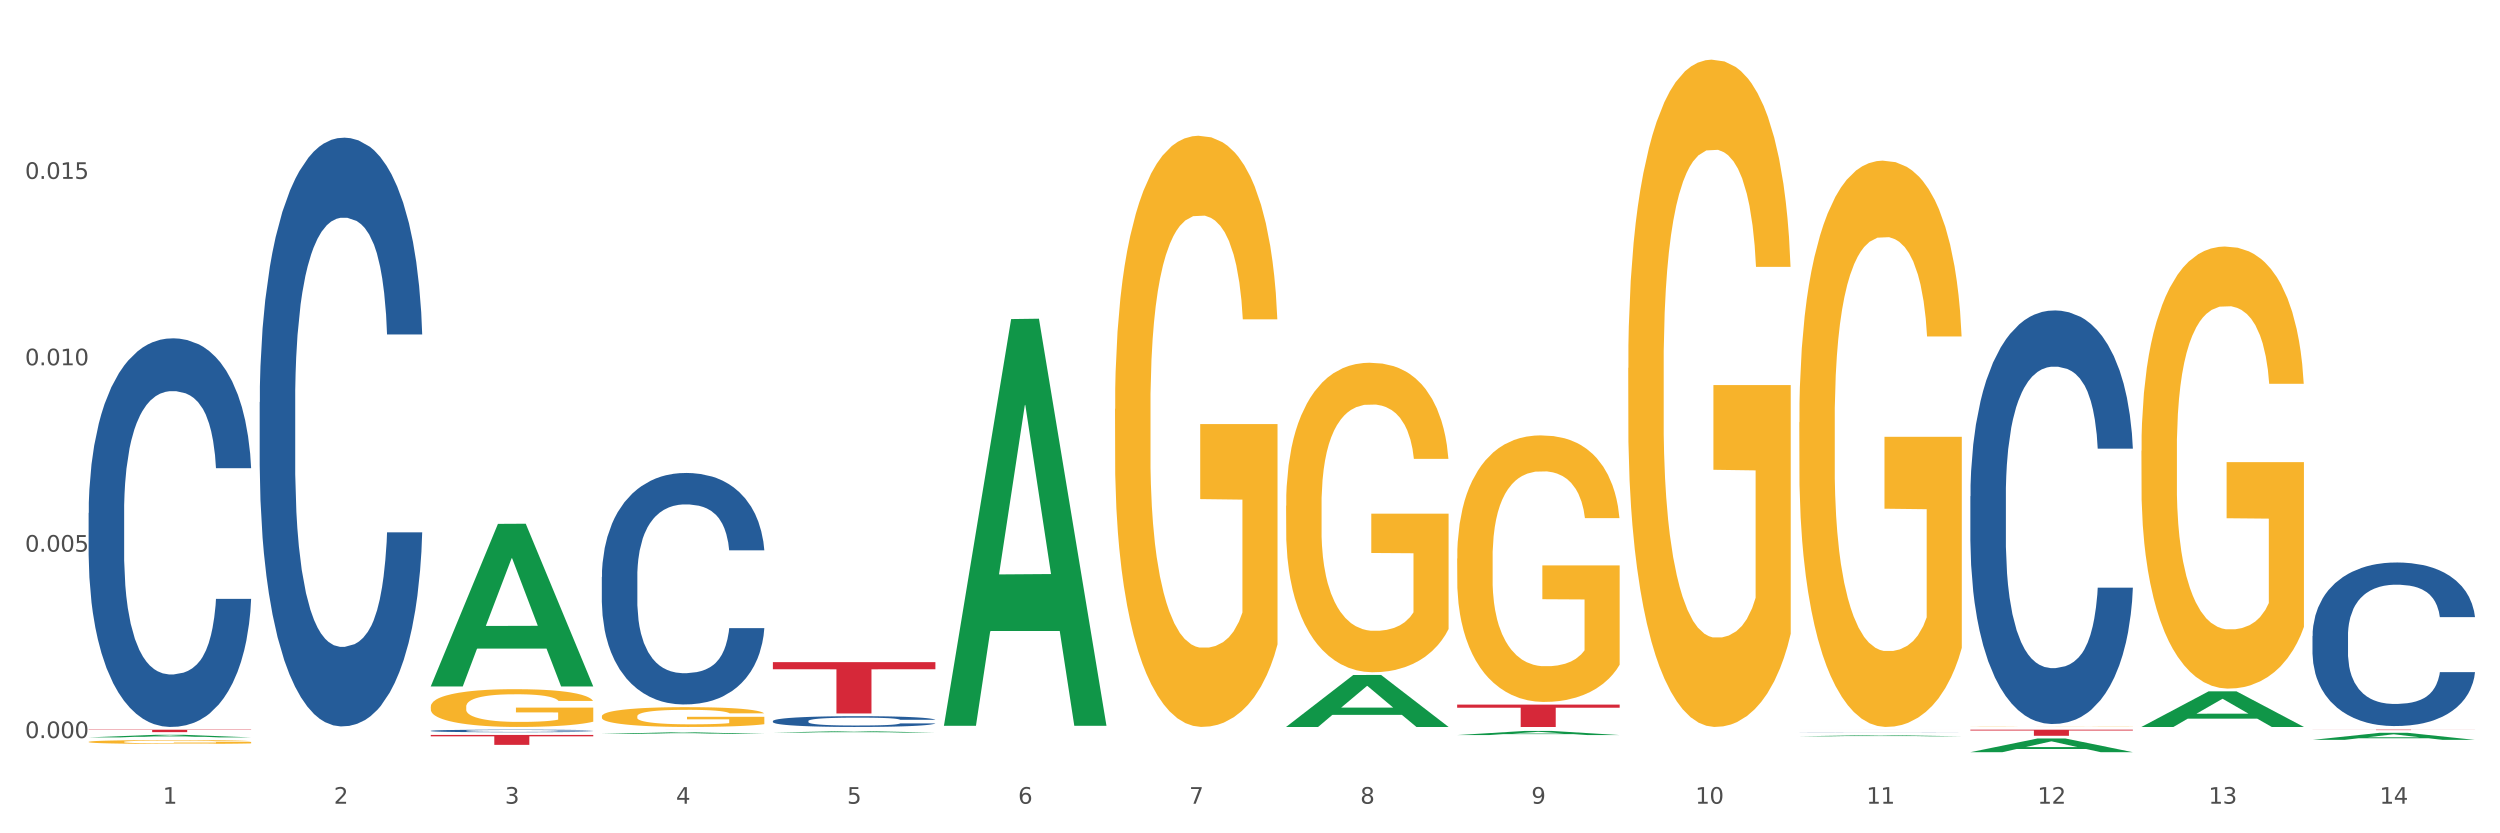
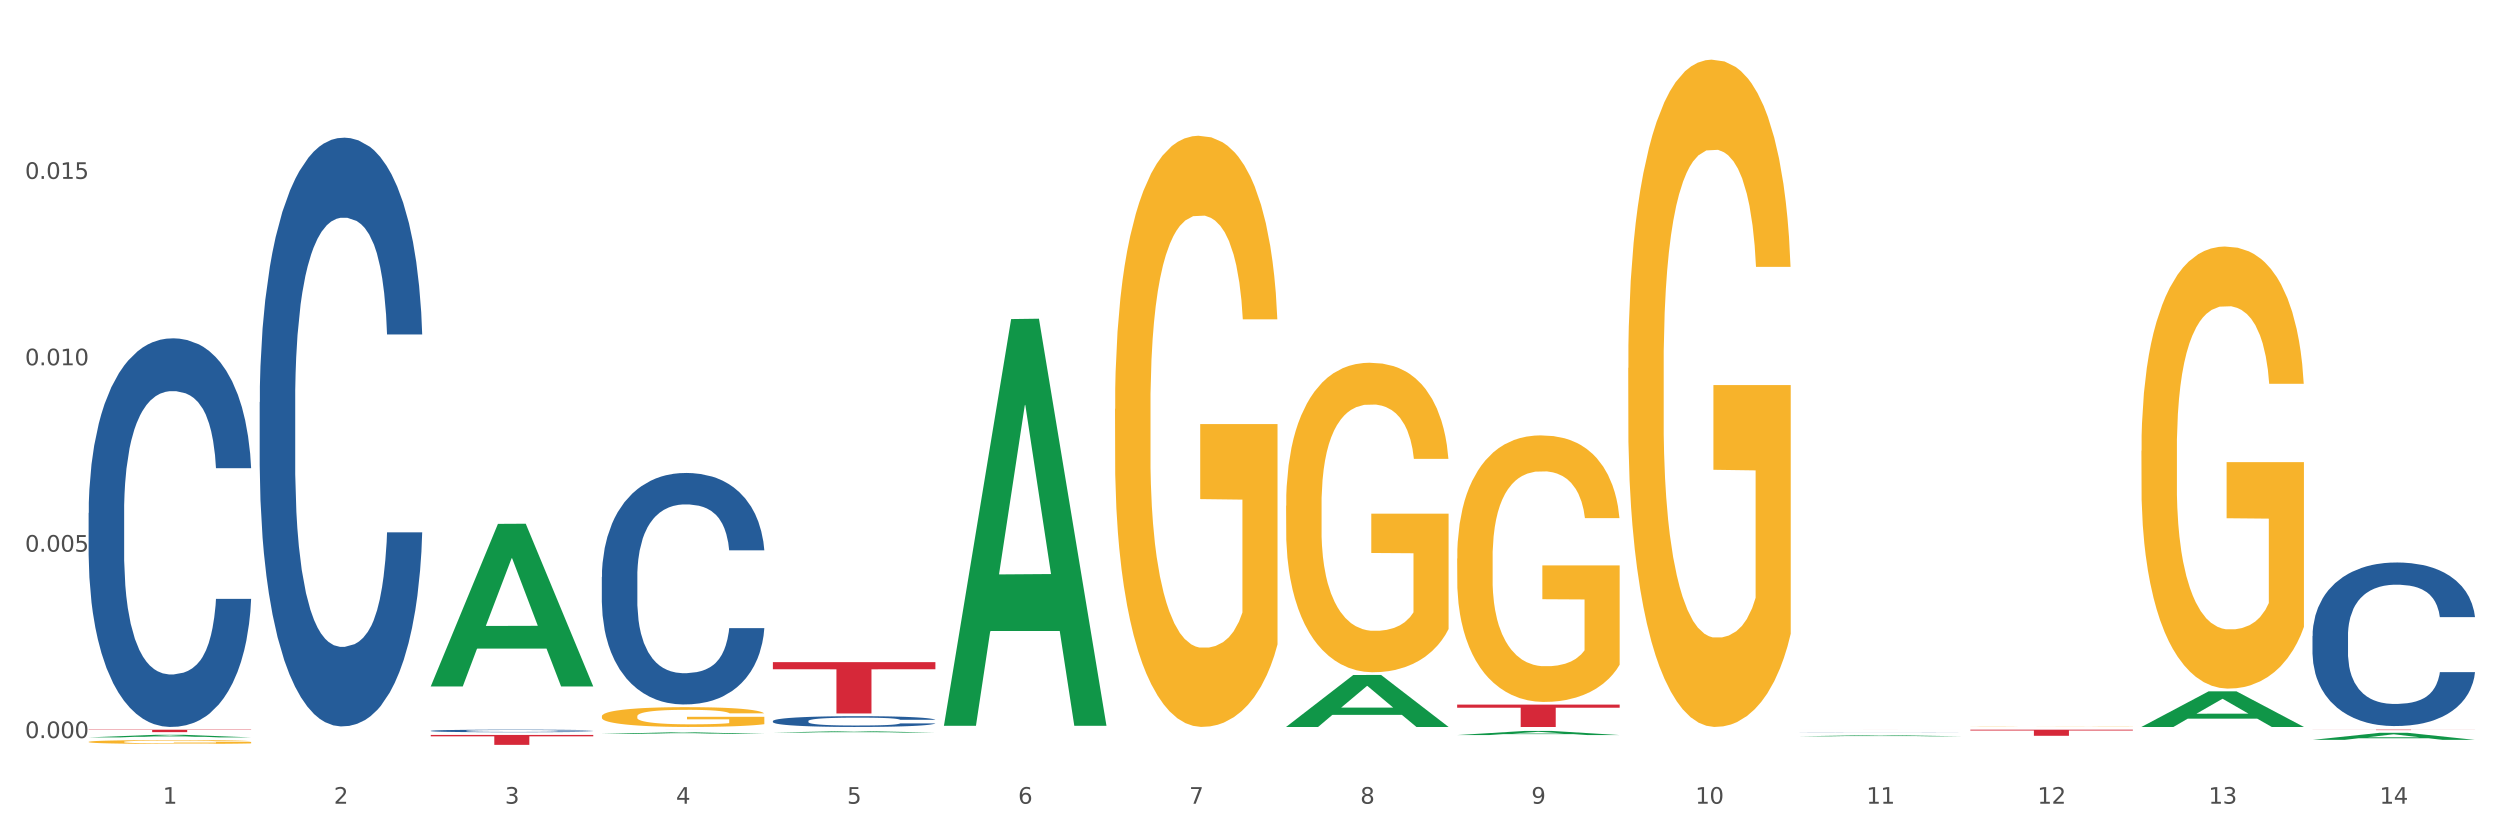
<svg xmlns="http://www.w3.org/2000/svg" xmlns:xlink="http://www.w3.org/1999/xlink" width="1080pt" height="360pt" viewBox="0 0 1080 360" version="1.1">
  <rect x="0" y="0" width="1080" height="360" fill="#333333" stroke="none" />
  <defs>
    <style type="text/css">*{stroke-linejoin: round; stroke-linecap: butt}</style>
  </defs>
  <g id="figure_1">
    <g id="patch_1">
      <path d="M 0 360  L 1080 360  L 1080 0  L 0 0  z " style="fill: #ffffff; stroke: #ffffff; stroke-linejoin: miter" />
    </g>
    <g id="axes_1">
      <g id="matplotlib.axis_1">
        <g id="xtick_1">
          <g id="text_1">
            <g style="fill: #4d4d4d" transform="translate(70.332 347.204) scale(0.096 -0.096)">
              <defs>
                <path id="DejaVuSans-31" d="M 794 531  L 1825 531  L 1825 4091  L 703 3866  L 703 4441  L 1819 4666  L 2450 4666  L 2450 531  L 3481 531  L 3481 0  L 794 0  L 794 531  z " transform="scale(0.016)" />
              </defs>
              <use xlink:href="#DejaVuSans-31" />
            </g>
          </g>
        </g>
        <g id="xtick_2">
          <g id="text_2">
            <g style="fill: #4d4d4d" transform="translate(144.233 347.204) scale(0.096 -0.096)">
              <defs>
                <path id="DejaVuSans-32" d="M 1228 531  L 3431 531  L 3431 0  L 469 0  L 469 531  Q 828 903 1448 1529  Q 2069 2156 2228 2338  Q 2531 2678 2651 2914  Q 2772 3150 2772 3378  Q 2772 3750 2511 3984  Q 2250 4219 1831 4219  Q 1534 4219 1204 4116  Q 875 4013 500 3803  L 500 4441  Q 881 4594 1212 4672  Q 1544 4750 1819 4750  Q 2544 4750 2975 4387  Q 3406 4025 3406 3419  Q 3406 3131 3298 2873  Q 3191 2616 2906 2266  Q 2828 2175 2409 1742  Q 1991 1309 1228 531  z " transform="scale(0.016)" />
              </defs>
              <use xlink:href="#DejaVuSans-32" />
            </g>
          </g>
        </g>
        <g id="xtick_3">
          <g id="text_3">
            <g style="fill: #4d4d4d" transform="translate(218.134 347.204) scale(0.096 -0.096)">
              <defs>
                <path id="DejaVuSans-33" d="M 2597 2516  Q 3050 2419 3304 2112  Q 3559 1806 3559 1356  Q 3559 666 3084 287  Q 2609 -91 1734 -91  Q 1441 -91 1130 -33  Q 819 25 488 141  L 488 750  Q 750 597 1062 519  Q 1375 441 1716 441  Q 2309 441 2620 675  Q 2931 909 2931 1356  Q 2931 1769 2642 2001  Q 2353 2234 1838 2234  L 1294 2234  L 1294 2753  L 1863 2753  Q 2328 2753 2575 2939  Q 2822 3125 2822 3475  Q 2822 3834 2567 4026  Q 2313 4219 1838 4219  Q 1578 4219 1281 4162  Q 984 4106 628 3988  L 628 4550  Q 988 4650 1302 4700  Q 1616 4750 1894 4750  Q 2613 4750 3031 4423  Q 3450 4097 3450 3541  Q 3450 3153 3228 2886  Q 3006 2619 2597 2516  z " transform="scale(0.016)" />
              </defs>
              <use xlink:href="#DejaVuSans-33" />
            </g>
          </g>
        </g>
        <g id="xtick_4">
          <g id="text_4">
            <g style="fill: #4d4d4d" transform="translate(292.034 347.204) scale(0.096 -0.096)">
              <defs>
                <path id="DejaVuSans-34" d="M 2419 4116  L 825 1625  L 2419 1625  L 2419 4116  z M 2253 4666  L 3047 4666  L 3047 1625  L 3713 1625  L 3713 1100  L 3047 1100  L 3047 0  L 2419 0  L 2419 1100  L 313 1100  L 313 1709  L 2253 4666  z " transform="scale(0.016)" />
              </defs>
              <use xlink:href="#DejaVuSans-34" />
            </g>
          </g>
        </g>
        <g id="xtick_5">
          <g id="text_5">
            <g style="fill: #4d4d4d" transform="translate(365.935 347.204) scale(0.096 -0.096)">
              <defs>
                <path id="DejaVuSans-35" d="M 691 4666  L 3169 4666  L 3169 4134  L 1269 4134  L 1269 2991  Q 1406 3038 1543 3061  Q 1681 3084 1819 3084  Q 2600 3084 3056 2656  Q 3513 2228 3513 1497  Q 3513 744 3044 326  Q 2575 -91 1722 -91  Q 1428 -91 1123 -41  Q 819 9 494 109  L 494 744  Q 775 591 1075 516  Q 1375 441 1709 441  Q 2250 441 2565 725  Q 2881 1009 2881 1497  Q 2881 1984 2565 2268  Q 2250 2553 1709 2553  Q 1456 2553 1204 2497  Q 953 2441 691 2322  L 691 4666  z " transform="scale(0.016)" />
              </defs>
              <use xlink:href="#DejaVuSans-35" />
            </g>
          </g>
        </g>
        <g id="xtick_6">
          <g id="text_6">
            <g style="fill: #4d4d4d" transform="translate(439.836 347.204) scale(0.096 -0.096)">
              <defs>
                <path id="DejaVuSans-36" d="M 2113 2584  Q 1688 2584 1439 2293  Q 1191 2003 1191 1497  Q 1191 994 1439 701  Q 1688 409 2113 409  Q 2538 409 2786 701  Q 3034 994 3034 1497  Q 3034 2003 2786 2293  Q 2538 2584 2113 2584  z M 3366 4563  L 3366 3988  Q 3128 4100 2886 4159  Q 2644 4219 2406 4219  Q 1781 4219 1451 3797  Q 1122 3375 1075 2522  Q 1259 2794 1537 2939  Q 1816 3084 2150 3084  Q 2853 3084 3261 2657  Q 3669 2231 3669 1497  Q 3669 778 3244 343  Q 2819 -91 2113 -91  Q 1303 -91 875 529  Q 447 1150 447 2328  Q 447 3434 972 4092  Q 1497 4750 2381 4750  Q 2619 4750 2861 4703  Q 3103 4656 3366 4563  z " transform="scale(0.016)" />
              </defs>
              <use xlink:href="#DejaVuSans-36" />
            </g>
          </g>
        </g>
        <g id="xtick_7">
          <g id="text_7">
            <g style="fill: #4d4d4d" transform="translate(513.737 347.204) scale(0.096 -0.096)">
              <defs>
                <path id="DejaVuSans-37" d="M 525 4666  L 3525 4666  L 3525 4397  L 1831 0  L 1172 0  L 2766 4134  L 525 4134  L 525 4666  z " transform="scale(0.016)" />
              </defs>
              <use xlink:href="#DejaVuSans-37" />
            </g>
          </g>
        </g>
        <g id="xtick_8">
          <g id="text_8">
            <g style="fill: #4d4d4d" transform="translate(587.638 347.204) scale(0.096 -0.096)">
              <defs>
                <path id="DejaVuSans-38" d="M 2034 2216  Q 1584 2216 1326 1975  Q 1069 1734 1069 1313  Q 1069 891 1326 650  Q 1584 409 2034 409  Q 2484 409 2743 651  Q 3003 894 3003 1313  Q 3003 1734 2745 1975  Q 2488 2216 2034 2216  z M 1403 2484  Q 997 2584 770 2862  Q 544 3141 544 3541  Q 544 4100 942 4425  Q 1341 4750 2034 4750  Q 2731 4750 3128 4425  Q 3525 4100 3525 3541  Q 3525 3141 3298 2862  Q 3072 2584 2669 2484  Q 3125 2378 3379 2068  Q 3634 1759 3634 1313  Q 3634 634 3220 271  Q 2806 -91 2034 -91  Q 1263 -91 848 271  Q 434 634 434 1313  Q 434 1759 690 2068  Q 947 2378 1403 2484  z M 1172 3481  Q 1172 3119 1398 2916  Q 1625 2713 2034 2713  Q 2441 2713 2670 2916  Q 2900 3119 2900 3481  Q 2900 3844 2670 4047  Q 2441 4250 2034 4250  Q 1625 4250 1398 4047  Q 1172 3844 1172 3481  z " transform="scale(0.016)" />
              </defs>
              <use xlink:href="#DejaVuSans-38" />
            </g>
          </g>
        </g>
        <g id="xtick_9">
          <g id="text_9">
            <g style="fill: #4d4d4d" transform="translate(661.539 347.204) scale(0.096 -0.096)">
              <defs>
                <path id="DejaVuSans-39" d="M 703 97  L 703 672  Q 941 559 1184 500  Q 1428 441 1663 441  Q 2288 441 2617 861  Q 2947 1281 2994 2138  Q 2813 1869 2534 1725  Q 2256 1581 1919 1581  Q 1219 1581 811 2004  Q 403 2428 403 3163  Q 403 3881 828 4315  Q 1253 4750 1959 4750  Q 2769 4750 3195 4129  Q 3622 3509 3622 2328  Q 3622 1225 3098 567  Q 2575 -91 1691 -91  Q 1453 -91 1209 -44  Q 966 3 703 97  z M 1959 2075  Q 2384 2075 2632 2365  Q 2881 2656 2881 3163  Q 2881 3666 2632 3958  Q 2384 4250 1959 4250  Q 1534 4250 1286 3958  Q 1038 3666 1038 3163  Q 1038 2656 1286 2365  Q 1534 2075 1959 2075  z " transform="scale(0.016)" />
              </defs>
              <use xlink:href="#DejaVuSans-39" />
            </g>
          </g>
        </g>
        <g id="xtick_10">
          <g id="text_10">
            <g style="fill: #4d4d4d" transform="translate(732.386 347.204) scale(0.096 -0.096)">
              <defs>
                <path id="DejaVuSans-30" d="M 2034 4250  Q 1547 4250 1301 3770  Q 1056 3291 1056 2328  Q 1056 1369 1301 889  Q 1547 409 2034 409  Q 2525 409 2770 889  Q 3016 1369 3016 2328  Q 3016 3291 2770 3770  Q 2525 4250 2034 4250  z M 2034 4750  Q 2819 4750 3233 4129  Q 3647 3509 3647 2328  Q 3647 1150 3233 529  Q 2819 -91 2034 -91  Q 1250 -91 836 529  Q 422 1150 422 2328  Q 422 3509 836 4129  Q 1250 4750 2034 4750  z " transform="scale(0.016)" />
              </defs>
              <use xlink:href="#DejaVuSans-31" />
              <use xlink:href="#DejaVuSans-30" transform="translate(63.623 0)" />
            </g>
          </g>
        </g>
        <g id="xtick_11">
          <g id="text_11">
            <g style="fill: #4d4d4d" transform="translate(806.287 347.204) scale(0.096 -0.096)">
              <use xlink:href="#DejaVuSans-31" />
              <use xlink:href="#DejaVuSans-31" transform="translate(63.623 0)" />
            </g>
          </g>
        </g>
        <g id="xtick_12">
          <g id="text_12">
            <g style="fill: #4d4d4d" transform="translate(880.187 347.204) scale(0.096 -0.096)">
              <use xlink:href="#DejaVuSans-31" />
              <use xlink:href="#DejaVuSans-32" transform="translate(63.623 0)" />
            </g>
          </g>
        </g>
        <g id="xtick_13">
          <g id="text_13">
            <g style="fill: #4d4d4d" transform="translate(954.088 347.204) scale(0.096 -0.096)">
              <use xlink:href="#DejaVuSans-31" />
              <use xlink:href="#DejaVuSans-33" transform="translate(63.623 0)" />
            </g>
          </g>
        </g>
        <g id="xtick_14">
          <g id="text_14">
            <g style="fill: #4d4d4d" transform="translate(1027.989 347.204) scale(0.096 -0.096)">
              <use xlink:href="#DejaVuSans-31" />
              <use xlink:href="#DejaVuSans-34" transform="translate(63.623 0)" />
            </g>
          </g>
        </g>
        <g id="xtick_15" />
        <g id="xtick_16" />
        <g id="xtick_17" />
        <g id="xtick_18" />
        <g id="xtick_19" />
        <g id="xtick_20" />
        <g id="xtick_21" />
        <g id="xtick_22" />
        <g id="xtick_23" />
        <g id="xtick_24" />
        <g id="xtick_25" />
        <g id="xtick_26" />
        <g id="xtick_27" />
      </g>
      <g id="matplotlib.axis_2">
        <g id="ytick_1">
          <g id="text_15">
            <g style="fill: #4d4d4d" transform="translate(10.8 318.856) scale(0.096 -0.096)">
              <defs>
                <path id="DejaVuSans-2e" d="M 684 794  L 1344 794  L 1344 0  L 684 0  L 684 794  z " transform="scale(0.016)" />
              </defs>
              <use xlink:href="#DejaVuSans-30" />
              <use xlink:href="#DejaVuSans-2e" transform="translate(63.623 0)" />
              <use xlink:href="#DejaVuSans-30" transform="translate(95.41 0)" />
              <use xlink:href="#DejaVuSans-30" transform="translate(159.033 0)" />
              <use xlink:href="#DejaVuSans-30" transform="translate(222.656 0)" />
            </g>
          </g>
        </g>
        <g id="ytick_2">
          <g id="text_16">
            <g style="fill: #4d4d4d" transform="translate(10.8 238.33) scale(0.096 -0.096)">
              <use xlink:href="#DejaVuSans-30" />
              <use xlink:href="#DejaVuSans-2e" transform="translate(63.623 0)" />
              <use xlink:href="#DejaVuSans-30" transform="translate(95.41 0)" />
              <use xlink:href="#DejaVuSans-30" transform="translate(159.033 0)" />
              <use xlink:href="#DejaVuSans-35" transform="translate(222.656 0)" />
            </g>
          </g>
        </g>
        <g id="ytick_3">
          <g id="text_17">
            <g style="fill: #4d4d4d" transform="translate(10.8 157.805) scale(0.096 -0.096)">
              <use xlink:href="#DejaVuSans-30" />
              <use xlink:href="#DejaVuSans-2e" transform="translate(63.623 0)" />
              <use xlink:href="#DejaVuSans-30" transform="translate(95.41 0)" />
              <use xlink:href="#DejaVuSans-31" transform="translate(159.033 0)" />
              <use xlink:href="#DejaVuSans-30" transform="translate(222.656 0)" />
            </g>
          </g>
        </g>
        <g id="ytick_4">
          <g id="text_18">
            <g style="fill: #4d4d4d" transform="translate(10.8 77.28) scale(0.096 -0.096)">
              <use xlink:href="#DejaVuSans-30" />
              <use xlink:href="#DejaVuSans-2e" transform="translate(63.623 0)" />
              <use xlink:href="#DejaVuSans-30" transform="translate(95.41 0)" />
              <use xlink:href="#DejaVuSans-31" transform="translate(159.033 0)" />
              <use xlink:href="#DejaVuSans-35" transform="translate(222.656 0)" />
            </g>
          </g>
        </g>
        <g id="ytick_5" />
        <g id="ytick_6" />
        <g id="ytick_7" />
        <g id="ytick_8" />
      </g>
      <g id="PolyCollection_1">
        <path d="M 38.283 318.552  L 38.355 318.551  L 67.306 317.434  L 79.321 317.433  L 108.489 318.554  L 94.592 318.554  L 88.296 318.293  L 58.404 318.293  L 58.187 318.297  L 52.107 318.554  L 38.283 318.554  L 38.283 318.552  L 62.167 318.137  L 84.532 318.136  L 73.458 317.672  L 73.314 317.67  L 73.169 317.673  L 62.095 318.136  L 62.167 318.137  L 38.283 318.552  z " clip-path="url(#p92953ceb5d)" style="fill: #109648" />
        <path d="M 777.292 315.208  L 847.497 315.208  L 847.497 315.21  L 819.881 315.21  L 819.881 315.218  L 804.742 315.218  L 804.742 315.21  L 777.292 315.21  L 777.292 315.208  L 777.292 315.208  z " clip-path="url(#p92953ceb5d)" style="fill: #d62839" />
        <path d="M 629.49 304.4  L 699.696 304.4  L 699.696 305.741  L 672.079 305.75  L 672.079 314.051  L 656.94 314.051  L 656.94 305.75  L 629.49 305.741  L 629.49 304.409  L 629.49 304.4  z " clip-path="url(#p92953ceb5d)" style="fill: #d62839" />
        <path d="M 333.886 286.035  L 404.092 286.035  L 404.092 289.119  L 376.476 289.14  L 376.476 308.23  L 361.337 308.23  L 361.337 289.14  L 333.886 289.119  L 333.886 286.056  L 333.886 286.035  z " clip-path="url(#p92953ceb5d)" style="fill: #d62839" />
        <path d="M 259.986 315.208  L 330.191 315.208  L 330.191 315.21  L 302.575 315.21  L 302.575 315.221  L 287.436 315.221  L 287.436 315.21  L 259.986 315.21  L 259.986 315.208  L 259.986 315.208  z " clip-path="url(#p92953ceb5d)" style="fill: #d62839" />
        <path d="M 186.085 317.497  L 256.291 317.497  L 256.291 318.093  L 228.674 318.097  L 228.674 321.785  L 213.535 321.785  L 213.535 318.097  L 186.085 318.093  L 186.085 317.501  L 186.085 317.497  z " clip-path="url(#p92953ceb5d)" style="fill: #d62839" />
        <path d="M 38.283 315.208  L 108.489 315.208  L 108.489 315.357  L 80.872 315.358  L 80.872 316.275  L 65.733 316.275  L 65.733 315.358  L 38.283 315.357  L 38.283 315.209  L 38.283 315.208  z " clip-path="url(#p92953ceb5d)" style="fill: #d62839" />
        <path d="M 112.184 173.752  L 112.267 173.52  L 112.267 167.016  L 112.516 158.189  L 113.429 141.929  L 114.59 129.618  L 116.582 115.217  L 117.661 109.177  L 119.072 102.441  L 121.976 91.523  L 125.296 82.232  L 127.619 77.122  L 129.362 73.87  L 133.262 68.063  L 135.503 65.508  L 137.826 63.417  L 139.818 62.023  L 143.137 60.397  L 145.793 59.7  L 148.863 59.468  L 151.436 59.7  L 154.838 60.63  L 159.818 63.417  L 161.726 65.043  L 164.299 67.83  L 166.954 71.547  L 169.112 75.264  L 171.602 80.606  L 174.174 87.575  L 176.664 96.401  L 178.406 104.531  L 179.817 113.126  L 181.062 123.579  L 181.975 134.961  L 182.39 144.484  L 167.203 144.484  L 166.788 135.89  L 165.959 126.599  L 165.129 120.327  L 164.216 115.217  L 162.805 109.409  L 161.56 105.693  L 159.486 101.279  L 157.577 98.492  L 156 96.866  L 154.092 95.472  L 150.025 94.079  L 147.121 94.079  L 145.295 94.543  L 143.055 95.705  L 141.146 97.331  L 138.905 100.118  L 137.163 103.138  L 135.42 107.087  L 134.424 109.874  L 132.93 114.984  L 131.934 119.165  L 130.607 126.366  L 129.86 131.476  L 128.532 144.717  L 127.951 154.473  L 127.702 161.209  L 127.536 168.642  L 127.536 204.879  L 128.034 221.138  L 128.449 228.107  L 129.113 236.005  L 130.358 246.225  L 132.183 256.213  L 134.092 263.414  L 135.669 267.828  L 137.163 271.08  L 138.656 273.635  L 140.482 275.958  L 141.976 277.351  L 144.216 278.745  L 146.872 279.442  L 148.946 279.442  L 153.179 278.281  L 155.087 277.119  L 156.913 275.493  L 158.905 272.938  L 160.481 270.151  L 161.394 268.06  L 162.888 263.647  L 164.05 259.001  L 165.046 253.658  L 165.71 249.013  L 166.456 242.044  L 167.037 234.146  L 167.203 229.965  L 182.39 229.965  L 182.058 238.328  L 181.477 246.458  L 180.315 257.375  L 179.402 263.647  L 177.991 271.312  L 176.498 277.816  L 174.423 285.017  L 172.514 290.359  L 170.523 295.005  L 168.365 299.186  L 164.465 304.993  L 163.054 306.619  L 160.067 309.407  L 157.743 311.033  L 154.341 312.659  L 150.855 313.588  L 147.204 313.82  L 143.967 313.356  L 140.399 311.962  L 138.158 310.568  L 135.669 308.478  L 132.764 305.226  L 130.026 301.277  L 127.453 296.631  L 125.047 291.289  L 122.806 285.249  L 119.902 275.261  L 117.744 265.505  L 116.167 256.446  L 115.088 248.78  L 114.01 239.024  L 113.429 232.288  L 112.516 216.028  L 112.184 200.93  L 112.184 173.752  z " clip-path="url(#p92953ceb5d)" style="fill: #255c99" />
        <path d="M 925.093 194.748  L 925.176 194.574  L 925.176 188.294  L 925.342 182.887  L 926.171 169.805  L 927.414 158.991  L 928.326 153.235  L 929.238 148.525  L 930.315 143.816  L 931.641 138.932  L 934.045 131.78  L 935.537 128.117  L 937.361 124.28  L 940.676 118.698  L 943.08 115.559  L 945.567 112.942  L 949.628 109.803  L 952.28 108.407  L 955.099 107.361  L 958.497 106.663  L 961.067 106.489  L 966.703 107.012  L 971.51 108.582  L 973.831 109.803  L 976.815 111.896  L 978.39 113.291  L 980.96 116.082  L 983.612 119.745  L 985.436 122.885  L 988.171 128.815  L 990.243 134.746  L 992.149 142.072  L 993.144 147.13  L 993.89 151.839  L 994.553 157.247  L 995.216 165.793  L 980.296 165.793  L 979.716 159.689  L 978.805 153.932  L 977.478 148.351  L 976.318 144.862  L 974.329 140.502  L 972.505 137.711  L 970.599 135.618  L 968.278 133.873  L 966.454 133.001  L 963.885 132.304  L 958.829 132.478  L 955.43 133.873  L 953.109 135.618  L 951.617 137.188  L 950.291 138.932  L 948.799 141.374  L 947.059 145.037  L 945.815 148.351  L 944.572 152.537  L 943.577 156.723  L 942.665 161.607  L 941.92 166.84  L 941.339 172.247  L 940.842 178.875  L 940.428 189.864  L 940.428 213.761  L 940.593 219.168  L 941.008 226.319  L 941.505 231.727  L 942.334 238.18  L 943.08 242.541  L 944.489 248.82  L 946.064 254.053  L 947.307 257.367  L 948.551 260.158  L 950.706 263.995  L 953.109 267.135  L 955.182 269.054  L 958 270.798  L 959.906 271.496  L 961.564 271.845  L 965.625 271.845  L 968.526 271.321  L 971.759 270.1  L 974.246 268.53  L 976.318 266.612  L 978.639 263.472  L 980.131 260.507  L 980.131 224.052  L 961.895 223.877  L 961.895 199.632  L 995.299 199.632  L 995.299 270.798  L 993.89 274.461  L 992.315 277.775  L 990.657 280.74  L 988.171 284.403  L 985.187 287.892  L 982.534 290.334  L 979.716 292.427  L 976.401 294.346  L 972.091 296.09  L 969.438 296.787  L 966.123 297.311  L 962.227 297.485  L 958.829 297.136  L 955.513 296.264  L 952.032 294.694  L 948.633 292.427  L 946.064 290.159  L 943.494 287.368  L 940.759 283.706  L 938.604 280.217  L 936.946 277.077  L 935.123 273.066  L 933.133 267.833  L 931.641 263.123  L 930.315 258.239  L 928.906 251.96  L 927.912 246.553  L 926.917 239.75  L 926.337 234.692  L 925.674 226.843  L 925.176 215.854  L 925.093 194.748  z " clip-path="url(#p92953ceb5d)" style="fill: #f7b32b" />
        <path d="M 851.192 313.989  L 851.275 313.989  L 851.275 313.986  L 851.441 313.982  L 852.27 313.975  L 853.513 313.968  L 854.425 313.965  L 855.337 313.962  L 856.414 313.959  L 857.741 313.956  L 860.144 313.952  L 861.636 313.95  L 863.46 313.947  L 866.775 313.944  L 869.179 313.942  L 871.666 313.941  L 875.727 313.939  L 878.38 313.938  L 881.198 313.937  L 884.596 313.937  L 887.166 313.937  L 892.802 313.937  L 897.61 313.938  L 899.93 313.939  L 902.914 313.94  L 904.489 313.941  L 907.059 313.943  L 909.711 313.945  L 911.535 313.947  L 914.27 313.95  L 916.342 313.954  L 918.249 313.958  L 919.243 313.961  L 919.989 313.964  L 920.652 313.967  L 921.315 313.972  L 906.396 313.972  L 905.815 313.969  L 904.904 313.965  L 903.577 313.962  L 902.417 313.96  L 900.428 313.957  L 898.604 313.955  L 896.698 313.954  L 894.377 313.953  L 892.553 313.953  L 889.984 313.952  L 884.928 313.952  L 881.529 313.953  L 879.208 313.954  L 877.717 313.955  L 876.39 313.956  L 874.898 313.958  L 873.158 313.96  L 871.914 313.962  L 870.671 313.964  L 869.676 313.967  L 868.765 313.97  L 868.019 313.973  L 867.438 313.976  L 866.941 313.98  L 866.527 313.986  L 866.527 314.001  L 866.692 314.004  L 867.107 314.008  L 867.604 314.011  L 868.433 314.015  L 869.179 314.018  L 870.588 314.022  L 872.163 314.025  L 873.406 314.027  L 874.65 314.028  L 876.805 314.031  L 879.208 314.033  L 881.281 314.034  L 884.099 314.035  L 886.005 314.035  L 887.663 314.035  L 891.725 314.035  L 894.626 314.035  L 897.858 314.034  L 900.345 314.033  L 902.417 314.032  L 904.738 314.03  L 906.23 314.029  L 906.23 314.007  L 887.995 314.007  L 887.995 313.992  L 921.398 313.992  L 921.398 314.035  L 919.989 314.037  L 918.414 314.039  L 916.757 314.041  L 914.27 314.043  L 911.286 314.045  L 908.634 314.046  L 905.815 314.048  L 902.5 314.049  L 898.19 314.05  L 895.537 314.05  L 892.222 314.051  L 888.326 314.051  L 884.928 314.05  L 881.612 314.05  L 878.131 314.049  L 874.733 314.048  L 872.163 314.046  L 869.594 314.045  L 866.858 314.042  L 864.703 314.04  L 863.045 314.038  L 861.222 314.036  L 859.233 314.033  L 857.741 314.03  L 856.414 314.027  L 855.005 314.024  L 854.011 314.02  L 853.016 314.016  L 852.436 314.013  L 851.773 314.009  L 851.275 314.002  L 851.192 313.989  z " clip-path="url(#p92953ceb5d)" style="fill: #f7b32b" />
-         <path d="M 777.292 182.446  L 777.374 182.223  L 777.374 174.179  L 777.54 167.252  L 778.369 150.494  L 779.612 136.641  L 780.524 129.268  L 781.436 123.235  L 782.514 117.202  L 783.84 110.946  L 786.243 101.785  L 787.735 97.093  L 789.559 92.177  L 792.874 85.027  L 795.278 81.005  L 797.765 77.654  L 801.826 73.632  L 804.479 71.844  L 807.297 70.504  L 810.695 69.61  L 813.265 69.387  L 818.901 70.057  L 823.709 72.068  L 826.03 73.632  L 829.013 76.313  L 830.588 78.101  L 833.158 81.676  L 835.81 86.368  L 837.634 90.39  L 840.369 97.987  L 842.441 105.584  L 844.348 114.968  L 845.342 121.448  L 846.088 127.48  L 846.751 134.407  L 847.415 145.355  L 832.495 145.355  L 831.915 137.535  L 831.003 130.162  L 829.677 123.012  L 828.516 118.543  L 826.527 112.957  L 824.703 109.382  L 822.797 106.701  L 820.476 104.466  L 818.653 103.349  L 816.083 102.455  L 811.027 102.679  L 807.628 104.466  L 805.308 106.701  L 803.816 108.712  L 802.489 110.946  L 800.997 114.074  L 799.257 118.766  L 798.014 123.012  L 796.77 128.374  L 795.776 133.737  L 794.864 139.993  L 794.118 146.696  L 793.538 153.623  L 793.04 162.113  L 792.626 176.19  L 792.626 206.801  L 792.792 213.727  L 793.206 222.888  L 793.703 229.815  L 794.532 238.082  L 795.278 243.668  L 796.687 251.712  L 798.262 258.415  L 799.505 262.66  L 800.749 266.235  L 802.904 271.151  L 805.308 275.173  L 807.38 277.63  L 810.198 279.865  L 812.104 280.758  L 813.762 281.205  L 817.824 281.205  L 820.725 280.535  L 823.957 278.971  L 826.444 276.96  L 828.516 274.502  L 830.837 270.48  L 832.329 266.682  L 832.329 219.983  L 814.094 219.76  L 814.094 188.702  L 847.497 188.702  L 847.497 279.865  L 846.088 284.557  L 844.513 288.802  L 842.856 292.601  L 840.369 297.293  L 837.385 301.762  L 834.733 304.89  L 831.915 307.571  L 828.599 310.029  L 824.289 312.263  L 821.636 313.157  L 818.321 313.827  L 814.425 314.051  L 811.027 313.604  L 807.711 312.487  L 804.23 310.476  L 800.832 307.571  L 798.262 304.666  L 795.693 301.091  L 792.957 296.399  L 790.802 291.93  L 789.145 287.908  L 787.321 282.769  L 785.332 276.066  L 783.84 270.033  L 782.514 263.777  L 781.104 255.733  L 780.11 248.807  L 779.115 240.093  L 778.535 233.613  L 777.872 223.558  L 777.374 209.482  L 777.292 182.446  z " clip-path="url(#p92953ceb5d)" style="fill: #f7b32b" />
        <path d="M 703.391 158.979  L 703.474 158.716  L 703.474 149.238  L 703.639 141.076  L 704.468 121.33  L 705.712 105.007  L 706.623 96.318  L 707.535 89.21  L 708.613 82.101  L 709.939 74.73  L 712.343 63.935  L 713.835 58.406  L 715.658 52.614  L 718.974 44.189  L 721.377 39.45  L 723.864 35.501  L 727.925 30.762  L 730.578 28.656  L 733.396 27.076  L 736.794 26.023  L 739.364 25.759  L 745 26.549  L 749.808 28.919  L 752.129 30.762  L 755.113 33.921  L 756.687 36.027  L 759.257 40.24  L 761.909 45.769  L 763.733 50.508  L 766.468 59.459  L 768.54 68.411  L 770.447 79.469  L 771.441 87.104  L 772.187 94.212  L 772.851 102.374  L 773.514 115.275  L 758.594 115.275  L 758.014 106.06  L 757.102 97.372  L 755.776 88.947  L 754.615 83.681  L 752.626 77.099  L 750.802 72.887  L 748.896 69.727  L 746.575 67.094  L 744.752 65.778  L 742.182 64.725  L 737.126 64.988  L 733.728 67.094  L 731.407 69.727  L 729.915 72.097  L 728.589 74.73  L 727.097 78.415  L 725.356 83.944  L 724.113 88.947  L 722.869 95.265  L 721.875 101.584  L 720.963 108.956  L 720.217 116.854  L 719.637 125.016  L 719.139 135.021  L 718.725 151.607  L 718.725 187.676  L 718.891 195.838  L 719.305 206.633  L 719.802 214.794  L 720.631 224.536  L 721.377 231.118  L 722.786 240.596  L 724.361 248.494  L 725.605 253.496  L 726.848 257.709  L 729.003 263.501  L 731.407 268.24  L 733.479 271.136  L 736.297 273.769  L 738.204 274.822  L 739.861 275.349  L 743.923 275.349  L 746.824 274.559  L 750.056 272.716  L 752.543 270.346  L 754.615 267.45  L 756.936 262.711  L 758.428 258.235  L 758.428 203.21  L 740.193 202.947  L 740.193 166.351  L 773.597 166.351  L 773.597 273.769  L 772.187 279.298  L 770.613 284.3  L 768.955 288.776  L 766.468 294.305  L 763.484 299.57  L 760.832 303.256  L 758.014 306.416  L 754.698 309.312  L 750.388 311.944  L 747.736 312.998  L 744.42 313.787  L 740.524 314.051  L 737.126 313.524  L 733.811 312.208  L 730.329 309.838  L 726.931 306.416  L 724.361 302.993  L 721.792 298.78  L 719.057 293.252  L 716.901 287.986  L 715.244 283.247  L 713.42 277.191  L 711.431 269.293  L 709.939 262.185  L 708.613 254.813  L 707.204 245.335  L 706.209 237.173  L 705.214 226.905  L 704.634 219.27  L 703.971 207.422  L 703.474 190.836  L 703.391 158.979  z " clip-path="url(#p92953ceb5d)" style="fill: #f7b32b" />
        <path d="M 629.49 241.296  L 629.573 241.19  L 629.573 237.404  L 629.739 234.144  L 630.567 226.256  L 631.811 219.735  L 632.722 216.265  L 633.634 213.425  L 634.712 210.585  L 636.038 207.64  L 638.442 203.328  L 639.934 201.12  L 641.757 198.806  L 645.073 195.44  L 647.476 193.547  L 649.963 191.97  L 654.025 190.076  L 656.677 189.235  L 659.495 188.604  L 662.894 188.183  L 665.463 188.078  L 671.099 188.394  L 675.907 189.34  L 678.228 190.076  L 681.212 191.339  L 682.787 192.18  L 685.356 193.863  L 688.009 196.071  L 689.832 197.964  L 692.567 201.54  L 694.64 205.116  L 696.546 209.533  L 697.541 212.583  L 698.287 215.423  L 698.95 218.683  L 699.613 223.837  L 684.693 223.837  L 684.113 220.156  L 683.201 216.685  L 681.875 213.32  L 680.714 211.216  L 678.725 208.587  L 676.902 206.904  L 674.995 205.642  L 672.674 204.59  L 670.851 204.064  L 668.281 203.644  L 663.225 203.749  L 659.827 204.59  L 657.506 205.642  L 656.014 206.589  L 654.688 207.64  L 653.196 209.113  L 651.455 211.321  L 650.212 213.32  L 648.968 215.844  L 647.974 218.368  L 647.062 221.313  L 646.316 224.468  L 645.736 227.728  L 645.239 231.725  L 644.824 238.351  L 644.824 252.759  L 644.99 256.02  L 645.404 260.332  L 645.902 263.592  L 646.731 267.484  L 647.476 270.113  L 648.886 273.899  L 650.46 277.054  L 651.704 279.053  L 652.947 280.735  L 655.102 283.049  L 657.506 284.942  L 659.578 286.099  L 662.396 287.151  L 664.303 287.572  L 665.96 287.782  L 670.022 287.782  L 672.923 287.466  L 676.156 286.73  L 678.642 285.784  L 680.714 284.627  L 683.035 282.734  L 684.527 280.946  L 684.527 258.965  L 666.292 258.859  L 666.292 244.24  L 699.696 244.24  L 699.696 287.151  L 698.287 289.36  L 696.712 291.358  L 695.054 293.146  L 692.567 295.354  L 689.583 297.458  L 686.931 298.93  L 684.113 300.192  L 680.797 301.349  L 676.487 302.401  L 673.835 302.822  L 670.519 303.137  L 666.624 303.242  L 663.225 303.032  L 659.91 302.506  L 656.428 301.56  L 653.03 300.192  L 650.46 298.825  L 647.891 297.142  L 645.156 294.934  L 643.001 292.83  L 641.343 290.937  L 639.519 288.518  L 637.53 285.363  L 636.038 282.523  L 634.712 279.579  L 633.303 275.792  L 632.308 272.532  L 631.313 268.43  L 630.733 265.38  L 630.07 260.647  L 629.573 254.022  L 629.49 241.296  z " clip-path="url(#p92953ceb5d)" style="fill: #f7b32b" />
        <path d="M 555.589 218.49  L 555.672 218.368  L 555.672 213.972  L 555.838 210.186  L 556.667 201.028  L 557.91 193.456  L 558.822 189.427  L 559.733 186.13  L 560.811 182.832  L 562.137 179.413  L 564.541 174.406  L 566.033 171.842  L 567.856 169.155  L 571.172 165.248  L 573.576 163.05  L 576.062 161.218  L 580.124 159.02  L 582.776 158.043  L 585.594 157.31  L 588.993 156.822  L 591.562 156.7  L 597.199 157.066  L 602.006 158.165  L 604.327 159.02  L 607.311 160.485  L 608.886 161.462  L 611.455 163.416  L 614.108 165.98  L 615.931 168.179  L 618.667 172.33  L 620.739 176.482  L 622.645 181.611  L 623.64 185.153  L 624.386 188.45  L 625.049 192.235  L 625.712 198.219  L 610.792 198.219  L 610.212 193.945  L 609.3 189.915  L 607.974 186.007  L 606.814 183.565  L 604.824 180.512  L 603.001 178.558  L 601.094 177.093  L 598.773 175.872  L 596.95 175.261  L 594.38 174.773  L 589.324 174.895  L 585.926 175.872  L 583.605 177.093  L 582.113 178.192  L 580.787 179.413  L 579.295 181.123  L 577.554 183.687  L 576.311 186.007  L 575.068 188.938  L 574.073 191.869  L 573.161 195.288  L 572.415 198.952  L 571.835 202.737  L 571.338 207.378  L 570.923 215.071  L 570.923 231.801  L 571.089 235.586  L 571.503 240.593  L 572.001 244.379  L 572.83 248.897  L 573.576 251.95  L 574.985 256.346  L 576.56 260.009  L 577.803 262.33  L 579.046 264.283  L 581.201 266.97  L 583.605 269.168  L 585.677 270.511  L 588.495 271.732  L 590.402 272.221  L 592.06 272.465  L 596.121 272.465  L 599.022 272.099  L 602.255 271.244  L 604.741 270.145  L 606.814 268.802  L 609.134 266.604  L 610.626 264.528  L 610.626 239.006  L 592.391 238.883  L 592.391 221.909  L 625.795 221.909  L 625.795 271.732  L 624.386 274.297  L 622.811 276.617  L 621.153 278.693  L 618.667 281.257  L 615.683 283.7  L 613.03 285.409  L 610.212 286.875  L 606.896 288.218  L 602.586 289.439  L 599.934 289.928  L 596.618 290.294  L 592.723 290.416  L 589.324 290.172  L 586.009 289.561  L 582.527 288.462  L 579.129 286.875  L 576.56 285.287  L 573.99 283.333  L 571.255 280.769  L 569.1 278.327  L 567.442 276.129  L 565.618 273.32  L 563.629 269.656  L 562.137 266.359  L 560.811 262.94  L 559.402 258.544  L 558.407 254.758  L 557.413 249.996  L 556.832 246.455  L 556.169 240.959  L 555.672 233.266  L 555.589 218.49  z " clip-path="url(#p92953ceb5d)" style="fill: #f7b32b" />
        <path d="M 481.688 176.656  L 481.771 176.422  L 481.771 168.026  L 481.937 160.795  L 482.766 143.302  L 484.009 128.841  L 484.921 121.144  L 485.833 114.847  L 486.91 108.549  L 488.236 102.018  L 490.64 92.455  L 492.132 87.557  L 493.956 82.426  L 497.271 74.962  L 499.675 70.764  L 502.161 67.265  L 506.223 63.067  L 508.875 61.201  L 511.693 59.802  L 515.092 58.869  L 517.661 58.635  L 523.298 59.335  L 528.105 61.434  L 530.426 63.067  L 533.41 65.866  L 534.985 67.732  L 537.554 71.464  L 540.207 76.362  L 542.03 80.56  L 544.766 88.49  L 546.838 96.421  L 548.744 106.217  L 549.739 112.981  L 550.485 119.278  L 551.148 126.509  L 551.811 137.938  L 536.891 137.938  L 536.311 129.774  L 535.399 122.077  L 534.073 114.613  L 532.913 109.949  L 530.923 104.118  L 529.1 100.386  L 527.193 97.587  L 524.873 95.254  L 523.049 94.088  L 520.48 93.155  L 515.423 93.388  L 512.025 95.254  L 509.704 97.587  L 508.212 99.686  L 506.886 102.018  L 505.394 105.284  L 503.653 110.182  L 502.41 114.613  L 501.167 120.211  L 500.172 125.809  L 499.26 132.34  L 498.514 139.337  L 497.934 146.567  L 497.437 155.431  L 497.022 170.125  L 497.022 202.079  L 497.188 209.31  L 497.603 218.872  L 498.1 226.103  L 498.929 234.733  L 499.675 240.564  L 501.084 248.961  L 502.659 255.958  L 503.902 260.389  L 505.145 264.121  L 507.3 269.253  L 509.704 273.451  L 511.776 276.017  L 514.595 278.349  L 516.501 279.282  L 518.159 279.749  L 522.22 279.749  L 525.121 279.049  L 528.354 277.416  L 530.841 275.317  L 532.913 272.751  L 535.234 268.553  L 536.726 264.588  L 536.726 215.84  L 518.49 215.607  L 518.49 183.186  L 551.894 183.186  L 551.894 278.349  L 550.485 283.247  L 548.91 287.679  L 547.252 291.644  L 544.766 296.542  L 541.782 301.207  L 539.129 304.472  L 536.311 307.271  L 532.996 309.837  L 528.685 312.169  L 526.033 313.102  L 522.718 313.802  L 518.822 314.035  L 515.423 313.569  L 512.108 312.402  L 508.627 310.303  L 505.228 307.271  L 502.659 304.239  L 500.089 300.507  L 497.354 295.609  L 495.199 290.944  L 493.541 286.746  L 491.718 281.381  L 489.728 274.384  L 488.236 268.086  L 486.91 261.556  L 485.501 253.159  L 484.506 245.928  L 483.512 236.832  L 482.931 230.068  L 482.268 219.572  L 481.771 204.878  L 481.688 176.656  z " clip-path="url(#p92953ceb5d)" style="fill: #f7b32b" />
        <path d="M 259.986 309.445  L 260.068 309.437  L 260.068 309.156  L 260.234 308.913  L 261.063 308.327  L 262.306 307.842  L 263.218 307.584  L 264.13 307.373  L 265.208 307.162  L 266.534 306.943  L 268.937 306.622  L 270.429 306.458  L 272.253 306.286  L 275.568 306.036  L 277.972 305.895  L 280.459 305.778  L 284.52 305.637  L 287.173 305.574  L 289.991 305.527  L 293.389 305.496  L 295.959 305.488  L 301.595 305.512  L 306.403 305.582  L 308.724 305.637  L 311.707 305.731  L 313.282 305.793  L 315.852 305.918  L 318.504 306.082  L 320.328 306.223  L 323.063 306.489  L 325.135 306.755  L 327.042 307.083  L 328.036 307.31  L 328.782 307.521  L 329.445 307.764  L 330.109 308.147  L 315.189 308.147  L 314.609 307.873  L 313.697 307.615  L 312.371 307.365  L 311.21 307.209  L 309.221 307.013  L 307.397 306.888  L 305.491 306.794  L 303.17 306.716  L 301.347 306.677  L 298.777 306.646  L 293.721 306.653  L 290.322 306.716  L 288.002 306.794  L 286.51 306.864  L 285.183 306.943  L 283.691 307.052  L 281.951 307.216  L 280.707 307.365  L 279.464 307.553  L 278.47 307.74  L 277.558 307.959  L 276.812 308.194  L 276.232 308.436  L 275.734 308.733  L 275.32 309.226  L 275.32 310.297  L 275.486 310.54  L 275.9 310.86  L 276.397 311.103  L 277.226 311.392  L 277.972 311.587  L 279.381 311.869  L 280.956 312.104  L 282.199 312.252  L 283.443 312.377  L 285.598 312.549  L 288.002 312.69  L 290.074 312.776  L 292.892 312.854  L 294.798 312.886  L 296.456 312.901  L 300.518 312.901  L 303.419 312.878  L 306.651 312.823  L 309.138 312.753  L 311.21 312.667  L 313.531 312.526  L 315.023 312.393  L 315.023 310.759  L 296.788 310.751  L 296.788 309.664  L 330.191 309.664  L 330.191 312.854  L 328.782 313.018  L 327.207 313.167  L 325.55 313.3  L 323.063 313.464  L 320.079 313.621  L 317.427 313.73  L 314.609 313.824  L 311.293 313.91  L 306.983 313.988  L 304.33 314.019  L 301.015 314.043  L 297.119 314.051  L 293.721 314.035  L 290.405 313.996  L 286.924 313.926  L 283.526 313.824  L 280.956 313.722  L 278.387 313.597  L 275.651 313.433  L 273.496 313.277  L 271.839 313.136  L 270.015 312.956  L 268.026 312.721  L 266.534 312.51  L 265.208 312.291  L 263.798 312.01  L 262.804 311.767  L 261.809 311.462  L 261.229 311.236  L 260.566 310.884  L 260.068 310.391  L 259.986 309.445  z " clip-path="url(#p92953ceb5d)" style="fill: #f7b32b" />
-         <path d="M 186.085 305.267  L 186.168 305.252  L 186.168 304.716  L 186.333 304.253  L 187.162 303.135  L 188.406 302.21  L 189.317 301.718  L 190.229 301.316  L 191.307 300.913  L 192.633 300.495  L 195.037 299.884  L 196.529 299.571  L 198.352 299.243  L 201.668 298.766  L 204.071 298.497  L 206.558 298.273  L 210.619 298.005  L 213.272 297.886  L 216.09 297.796  L 219.488 297.737  L 222.058 297.722  L 227.694 297.766  L 232.502 297.901  L 234.823 298.005  L 237.807 298.184  L 239.381 298.303  L 241.951 298.542  L 244.603 298.855  L 246.427 299.123  L 249.162 299.63  L 251.234 300.137  L 253.141 300.764  L 254.135 301.196  L 254.881 301.599  L 255.545 302.061  L 256.208 302.792  L 241.288 302.792  L 240.708 302.27  L 239.796 301.778  L 238.47 301.301  L 237.309 301.002  L 235.32 300.63  L 233.496 300.391  L 231.59 300.212  L 229.269 300.063  L 227.446 299.988  L 224.876 299.929  L 219.82 299.944  L 216.422 300.063  L 214.101 300.212  L 212.609 300.346  L 211.283 300.495  L 209.791 300.704  L 208.05 301.017  L 206.807 301.301  L 205.563 301.659  L 204.569 302.016  L 203.657 302.434  L 202.911 302.881  L 202.331 303.344  L 201.833 303.91  L 201.419 304.85  L 201.419 306.893  L 201.585 307.355  L 201.999 307.966  L 202.496 308.429  L 203.325 308.98  L 204.071 309.353  L 205.48 309.89  L 207.055 310.337  L 208.299 310.621  L 209.542 310.859  L 211.697 311.187  L 214.101 311.456  L 216.173 311.62  L 218.991 311.769  L 220.898 311.829  L 222.555 311.859  L 226.617 311.859  L 229.518 311.814  L 232.75 311.709  L 235.237 311.575  L 237.309 311.411  L 239.63 311.143  L 241.122 310.889  L 241.122 307.773  L 222.887 307.758  L 222.887 305.685  L 256.291 305.685  L 256.291 311.769  L 254.881 312.082  L 253.307 312.366  L 251.649 312.619  L 249.162 312.932  L 246.178 313.23  L 243.526 313.439  L 240.708 313.618  L 237.392 313.782  L 233.082 313.931  L 230.43 313.991  L 227.114 314.036  L 223.218 314.051  L 219.82 314.021  L 216.504 313.946  L 213.023 313.812  L 209.625 313.618  L 207.055 313.424  L 204.486 313.186  L 201.75 312.873  L 199.595 312.574  L 197.938 312.306  L 196.114 311.963  L 194.125 311.516  L 192.633 311.113  L 191.307 310.695  L 189.898 310.159  L 188.903 309.696  L 187.908 309.115  L 187.328 308.682  L 186.665 308.011  L 186.168 307.072  L 186.085 305.267  z " clip-path="url(#p92953ceb5d)" style="fill: #f7b32b" />
        <path d="M 38.283 320.484  L 38.366 320.483  L 38.366 320.428  L 38.532 320.381  L 39.361 320.266  L 40.604 320.171  L 41.516 320.121  L 42.427 320.08  L 43.505 320.039  L 44.831 319.996  L 47.235 319.933  L 48.727 319.901  L 50.55 319.868  L 53.866 319.819  L 56.27 319.791  L 58.756 319.768  L 62.818 319.741  L 65.47 319.729  L 68.288 319.72  L 71.687 319.713  L 74.256 319.712  L 79.893 319.716  L 84.7 319.73  L 87.021 319.741  L 90.005 319.759  L 91.58 319.771  L 94.149 319.796  L 96.802 319.828  L 98.625 319.855  L 101.36 319.907  L 103.433 319.959  L 105.339 320.023  L 106.334 320.068  L 107.08 320.109  L 107.743 320.156  L 108.406 320.231  L 93.486 320.231  L 92.906 320.177  L 91.994 320.127  L 90.668 320.078  L 89.508 320.048  L 87.518 320.01  L 85.695 319.985  L 83.788 319.967  L 81.467 319.952  L 79.644 319.944  L 77.074 319.938  L 72.018 319.939  L 68.62 319.952  L 66.299 319.967  L 64.807 319.981  L 63.481 319.996  L 61.989 320.017  L 60.248 320.049  L 59.005 320.078  L 57.762 320.115  L 56.767 320.152  L 55.855 320.194  L 55.109 320.24  L 54.529 320.287  L 54.032 320.345  L 53.617 320.442  L 53.617 320.651  L 53.783 320.698  L 54.197 320.761  L 54.695 320.808  L 55.524 320.864  L 56.27 320.903  L 57.679 320.958  L 59.254 321.003  L 60.497 321.032  L 61.74 321.057  L 63.895 321.09  L 66.299 321.118  L 68.371 321.135  L 71.189 321.15  L 73.096 321.156  L 74.754 321.159  L 78.815 321.159  L 81.716 321.154  L 84.949 321.144  L 87.435 321.13  L 89.508 321.113  L 91.828 321.086  L 93.32 321.06  L 93.32 320.741  L 75.085 320.739  L 75.085 320.527  L 108.489 320.527  L 108.489 321.15  L 107.08 321.182  L 105.505 321.211  L 103.847 321.237  L 101.36 321.269  L 98.377 321.299  L 95.724 321.321  L 92.906 321.339  L 89.59 321.356  L 85.28 321.371  L 82.628 321.377  L 79.312 321.382  L 75.417 321.383  L 72.018 321.38  L 68.703 321.373  L 65.221 321.359  L 61.823 321.339  L 59.254 321.319  L 56.684 321.295  L 53.949 321.263  L 51.794 321.232  L 50.136 321.205  L 48.312 321.17  L 46.323 321.124  L 44.831 321.083  L 43.505 321.04  L 42.096 320.985  L 41.101 320.938  L 40.107 320.878  L 39.526 320.834  L 38.863 320.765  L 38.366 320.669  L 38.283 320.484  z " clip-path="url(#p92953ceb5d)" style="fill: #f7b32b" />
        <path d="M 998.994 274.744  L 999.077 274.679  L 999.077 272.872  L 999.326 270.42  L 1000.239 265.902  L 1001.401 262.482  L 1003.392 258.481  L 1004.471 256.803  L 1005.882 254.931  L 1008.786 251.898  L 1012.106 249.316  L 1014.43 247.897  L 1016.172 246.993  L 1020.073 245.38  L 1022.313 244.67  L 1024.637 244.089  L 1026.628 243.702  L 1029.948 243.25  L 1032.603 243.056  L 1035.674 242.992  L 1038.246 243.056  L 1041.649 243.314  L 1046.628 244.089  L 1048.537 244.541  L 1051.109 245.315  L 1053.765 246.348  L 1055.922 247.38  L 1058.412 248.865  L 1060.984 250.801  L 1063.474 253.253  L 1065.217 255.512  L 1066.627 257.9  L 1067.872 260.804  L 1068.785 263.966  L 1069.2 266.612  L 1054.014 266.612  L 1053.599 264.224  L 1052.769 261.643  L 1051.939 259.9  L 1051.026 258.481  L 1049.615 256.867  L 1048.371 255.835  L 1046.296 254.608  L 1044.387 253.834  L 1042.811 253.382  L 1040.902 252.995  L 1036.836 252.608  L 1033.931 252.608  L 1032.105 252.737  L 1029.865 253.06  L 1027.956 253.511  L 1025.716 254.286  L 1023.973 255.125  L 1022.23 256.222  L 1021.234 256.996  L 1019.741 258.416  L 1018.745 259.578  L 1017.417 261.578  L 1016.67 262.998  L 1015.342 266.677  L 1014.761 269.387  L 1014.512 271.259  L 1014.347 273.324  L 1014.347 283.392  L 1014.844 287.909  L 1015.259 289.845  L 1015.923 292.04  L 1017.168 294.879  L 1018.994 297.654  L 1020.902 299.655  L 1022.479 300.881  L 1023.973 301.785  L 1025.467 302.494  L 1027.292 303.14  L 1028.786 303.527  L 1031.027 303.914  L 1033.682 304.108  L 1035.757 304.108  L 1039.989 303.785  L 1041.898 303.463  L 1043.723 303.011  L 1045.715 302.301  L 1047.292 301.526  L 1048.205 300.946  L 1049.698 299.719  L 1050.86 298.429  L 1051.856 296.944  L 1052.52 295.654  L 1053.267 293.718  L 1053.848 291.523  L 1054.014 290.362  L 1069.2 290.362  L 1068.868 292.685  L 1068.287 294.944  L 1067.125 297.977  L 1066.213 299.719  L 1064.802 301.849  L 1063.308 303.656  L 1061.233 305.657  L 1059.325 307.141  L 1057.333 308.432  L 1055.175 309.593  L 1051.275 311.207  L 1049.864 311.659  L 1046.877 312.433  L 1044.553 312.885  L 1041.151 313.337  L 1037.665 313.595  L 1034.014 313.659  L 1030.778 313.53  L 1027.209 313.143  L 1024.969 312.756  L 1022.479 312.175  L 1019.575 311.271  L 1016.836 310.174  L 1014.264 308.884  L 1011.857 307.399  L 1009.616 305.721  L 1006.712 302.946  L 1004.554 300.236  L 1002.977 297.719  L 1001.899 295.589  L 1000.82 292.879  L 1000.239 291.007  L 999.326 286.489  L 998.994 282.295  L 998.994 274.744  z " clip-path="url(#p92953ceb5d)" style="fill: #255c99" />
-         <path d="M 851.192 214.385  L 851.275 214.222  L 851.275 209.653  L 851.524 203.452  L 852.437 192.03  L 853.599 183.382  L 855.591 173.265  L 856.67 169.022  L 858.08 164.29  L 860.985 156.621  L 864.304 150.094  L 866.628 146.504  L 868.37 144.22  L 872.271 140.141  L 874.511 138.346  L 876.835 136.877  L 878.827 135.898  L 882.146 134.756  L 884.802 134.266  L 887.872 134.103  L 890.445 134.266  L 893.847 134.919  L 898.826 136.877  L 900.735 138.019  L 903.307 139.977  L 905.963 142.588  L 908.121 145.199  L 910.61 148.952  L 913.183 153.847  L 915.672 160.048  L 917.415 165.759  L 918.826 171.796  L 920.071 179.139  L 920.983 187.135  L 921.398 193.825  L 906.212 193.825  L 905.797 187.787  L 904.967 181.261  L 904.137 176.855  L 903.224 173.265  L 901.814 169.186  L 900.569 166.575  L 898.494 163.475  L 896.586 161.516  L 895.009 160.374  L 893.1 159.395  L 889.034 158.416  L 886.129 158.416  L 884.304 158.742  L 882.063 159.558  L 880.154 160.701  L 877.914 162.659  L 876.171 164.78  L 874.428 167.554  L 873.433 169.512  L 871.939 173.102  L 870.943 176.039  L 869.615 181.097  L 868.868 184.687  L 867.541 193.988  L 866.96 200.841  L 866.711 205.573  L 866.545 210.795  L 866.545 236.25  L 867.043 247.672  L 867.458 252.568  L 868.122 258.116  L 869.366 265.295  L 871.192 272.312  L 873.101 277.37  L 874.677 280.47  L 876.171 282.755  L 877.665 284.55  L 879.491 286.182  L 880.984 287.161  L 883.225 288.14  L 885.88 288.629  L 887.955 288.629  L 892.187 287.813  L 894.096 286.997  L 895.922 285.855  L 897.913 284.06  L 899.49 282.102  L 900.403 280.634  L 901.897 277.533  L 903.058 274.27  L 904.054 270.517  L 904.718 267.253  L 905.465 262.358  L 906.046 256.81  L 906.212 253.873  L 921.398 253.873  L 921.066 259.747  L 920.485 265.458  L 919.324 273.128  L 918.411 277.533  L 917 282.918  L 915.506 287.487  L 913.432 292.545  L 911.523 296.298  L 909.531 299.562  L 907.374 302.499  L 903.473 306.578  L 902.063 307.721  L 899.075 309.679  L 896.752 310.821  L 893.349 311.963  L 889.864 312.616  L 886.212 312.779  L 882.976 312.453  L 879.408 311.474  L 877.167 310.495  L 874.677 309.026  L 871.773 306.742  L 869.034 303.968  L 866.462 300.704  L 864.055 296.951  L 861.815 292.709  L 858.91 285.692  L 856.752 278.839  L 855.176 272.475  L 854.097 267.09  L 853.018 260.237  L 852.437 255.505  L 851.524 244.083  L 851.192 233.476  L 851.192 214.385  z " clip-path="url(#p92953ceb5d)" style="fill: #255c99" />
        <path d="M 777.292 316.414  L 777.375 316.414  L 777.375 316.412  L 777.624 316.409  L 778.536 316.403  L 779.698 316.399  L 781.69 316.394  L 782.769 316.392  L 784.179 316.39  L 787.084 316.387  L 790.403 316.383  L 792.727 316.382  L 794.47 316.381  L 798.37 316.379  L 800.611 316.378  L 802.934 316.377  L 804.926 316.377  L 808.245 316.376  L 810.901 316.376  L 813.971 316.376  L 816.544 316.376  L 819.946 316.376  L 824.925 316.377  L 826.834 316.378  L 829.407 316.379  L 832.062 316.38  L 834.22 316.381  L 836.709 316.383  L 839.282 316.385  L 841.771 316.388  L 843.514 316.391  L 844.925 316.394  L 846.17 316.397  L 847.082 316.401  L 847.497 316.404  L 832.311 316.404  L 831.896 316.401  L 831.066 316.398  L 830.236 316.396  L 829.324 316.394  L 827.913 316.392  L 826.668 316.391  L 824.593 316.39  L 822.685 316.389  L 821.108 316.388  L 819.199 316.388  L 815.133 316.387  L 812.229 316.387  L 810.403 316.388  L 808.162 316.388  L 806.254 316.388  L 804.013 316.389  L 802.27 316.39  L 800.528 316.392  L 799.532 316.393  L 798.038 316.394  L 797.042 316.396  L 795.714 316.398  L 794.968 316.4  L 793.64 316.404  L 793.059 316.407  L 792.81 316.41  L 792.644 316.412  L 792.644 316.424  L 793.142 316.43  L 793.557 316.432  L 794.221 316.434  L 795.465 316.438  L 797.291 316.441  L 799.2 316.444  L 800.777 316.445  L 802.27 316.446  L 803.764 316.447  L 805.59 316.448  L 807.083 316.448  L 809.324 316.449  L 811.98 316.449  L 814.054 316.449  L 818.286 316.448  L 820.195 316.448  L 822.021 316.448  L 824.012 316.447  L 825.589 316.446  L 826.502 316.445  L 827.996 316.444  L 829.158 316.442  L 830.153 316.44  L 830.817 316.439  L 831.564 316.436  L 832.145 316.434  L 832.311 316.432  L 847.497 316.432  L 847.165 316.435  L 846.585 316.438  L 845.423 316.442  L 844.51 316.444  L 843.099 316.446  L 841.605 316.448  L 839.531 316.451  L 837.622 316.452  L 835.63 316.454  L 833.473 316.455  L 829.573 316.457  L 828.162 316.458  L 825.174 316.459  L 822.851 316.459  L 819.448 316.46  L 815.963 316.46  L 812.312 316.46  L 809.075 316.46  L 805.507 316.46  L 803.266 316.459  L 800.777 316.458  L 797.872 316.457  L 795.134 316.456  L 792.561 316.455  L 790.154 316.453  L 787.914 316.451  L 785.009 316.447  L 782.852 316.444  L 781.275 316.441  L 780.196 316.439  L 779.117 316.435  L 778.536 316.433  L 777.624 316.428  L 777.292 316.423  L 777.292 316.414  z " clip-path="url(#p92953ceb5d)" style="fill: #255c99" />
        <path d="M 333.886 311.483  L 333.969 311.479  L 333.969 311.359  L 334.218 311.197  L 335.131 310.899  L 336.293 310.674  L 338.285 310.41  L 339.363 310.299  L 340.774 310.175  L 343.679 309.975  L 346.998 309.805  L 349.322 309.711  L 351.064 309.652  L 354.965 309.545  L 357.205 309.498  L 359.529 309.46  L 361.521 309.434  L 364.84 309.405  L 367.496 309.392  L 370.566 309.388  L 373.139 309.392  L 376.541 309.409  L 381.52 309.46  L 383.429 309.49  L 386.001 309.541  L 388.657 309.609  L 390.815 309.677  L 393.304 309.775  L 395.877 309.903  L 398.366 310.065  L 400.109 310.214  L 401.52 310.371  L 402.764 310.563  L 403.677 310.772  L 404.092 310.946  L 388.906 310.946  L 388.491 310.789  L 387.661 310.618  L 386.831 310.503  L 385.918 310.41  L 384.508 310.303  L 383.263 310.235  L 381.188 310.154  L 379.28 310.103  L 377.703 310.073  L 375.794 310.048  L 371.728 310.022  L 368.823 310.022  L 366.998 310.031  L 364.757 310.052  L 362.848 310.082  L 360.608 310.133  L 358.865 310.188  L 357.122 310.261  L 356.127 310.312  L 354.633 310.405  L 353.637 310.482  L 352.309 310.614  L 351.562 310.708  L 350.235 310.95  L 349.654 311.129  L 349.405 311.253  L 349.239 311.389  L 349.239 312.053  L 349.737 312.352  L 350.152 312.479  L 350.816 312.624  L 352.06 312.811  L 353.886 312.995  L 355.795 313.127  L 357.371 313.207  L 358.865 313.267  L 360.359 313.314  L 362.185 313.357  L 363.678 313.382  L 365.919 313.408  L 368.574 313.42  L 370.649 313.42  L 374.881 313.399  L 376.79 313.378  L 378.616 313.348  L 380.607 313.301  L 382.184 313.25  L 383.097 313.212  L 384.591 313.131  L 385.752 313.046  L 386.748 312.948  L 387.412 312.863  L 388.159 312.735  L 388.74 312.59  L 388.906 312.513  L 404.092 312.513  L 403.76 312.667  L 403.179 312.816  L 402.018 313.016  L 401.105 313.131  L 399.694 313.271  L 398.2 313.391  L 396.126 313.523  L 394.217 313.621  L 392.225 313.706  L 390.068 313.782  L 386.167 313.889  L 384.757 313.919  L 381.769 313.97  L 379.446 314  L 376.043 314.029  L 372.558 314.046  L 368.906 314.051  L 365.67 314.042  L 362.102 314.017  L 359.861 313.991  L 357.371 313.953  L 354.467 313.893  L 351.728 313.821  L 349.156 313.736  L 346.749 313.638  L 344.509 313.527  L 341.604 313.344  L 339.446 313.165  L 337.87 312.999  L 336.791 312.858  L 335.712 312.679  L 335.131 312.556  L 334.218 312.258  L 333.886 311.981  L 333.886 311.483  z " clip-path="url(#p92953ceb5d)" style="fill: #255c99" />
        <path d="M 259.986 249.254  L 260.069 249.162  L 260.069 246.605  L 260.318 243.134  L 261.23 236.74  L 262.392 231.9  L 264.384 226.237  L 265.463 223.862  L 266.873 221.213  L 269.778 216.92  L 273.097 213.267  L 275.421 211.257  L 277.164 209.979  L 281.064 207.695  L 283.305 206.69  L 285.628 205.868  L 287.62 205.32  L 290.939 204.681  L 293.595 204.407  L 296.665 204.316  L 299.238 204.407  L 302.64 204.772  L 307.619 205.868  L 309.528 206.508  L 312.101 207.604  L 314.756 209.065  L 316.914 210.527  L 319.403 212.627  L 321.976 215.367  L 324.465 218.838  L 326.208 222.035  L 327.619 225.415  L 328.864 229.525  L 329.776 234  L 330.191 237.745  L 315.005 237.745  L 314.59 234.366  L 313.76 230.712  L 312.93 228.246  L 312.018 226.237  L 310.607 223.953  L 309.362 222.492  L 307.287 220.756  L 305.379 219.66  L 303.802 219.021  L 301.893 218.473  L 297.827 217.925  L 294.923 217.925  L 293.097 218.108  L 290.856 218.564  L 288.948 219.204  L 286.707 220.3  L 284.964 221.487  L 283.222 223.04  L 282.226 224.136  L 280.732 226.145  L 279.736 227.789  L 278.408 230.621  L 277.662 232.63  L 276.334 237.837  L 275.753 241.673  L 275.504 244.322  L 275.338 247.244  L 275.338 261.493  L 275.836 267.887  L 276.251 270.627  L 276.915 273.732  L 278.159 277.751  L 279.985 281.679  L 281.894 284.51  L 283.471 286.246  L 284.964 287.524  L 286.458 288.529  L 288.284 289.442  L 289.777 289.99  L 292.018 290.538  L 294.674 290.812  L 296.748 290.812  L 300.98 290.356  L 302.889 289.899  L 304.715 289.26  L 306.706 288.255  L 308.283 287.159  L 309.196 286.337  L 310.69 284.601  L 311.852 282.775  L 312.847 280.674  L 313.511 278.847  L 314.258 276.107  L 314.839 273.002  L 315.005 271.357  L 330.191 271.357  L 329.859 274.646  L 329.279 277.842  L 328.117 282.135  L 327.204 284.601  L 325.793 287.616  L 324.299 290.173  L 322.225 293.005  L 320.316 295.105  L 318.324 296.932  L 316.167 298.576  L 312.267 300.86  L 310.856 301.499  L 307.868 302.595  L 305.545 303.234  L 302.142 303.874  L 298.657 304.239  L 295.006 304.33  L 291.769 304.148  L 288.201 303.6  L 285.96 303.052  L 283.471 302.23  L 280.566 300.951  L 277.827 299.398  L 275.255 297.571  L 272.848 295.471  L 270.608 293.096  L 267.703 289.168  L 265.546 285.332  L 263.969 281.77  L 262.89 278.756  L 261.811 274.92  L 261.23 272.271  L 260.318 265.877  L 259.986 259.94  L 259.986 249.254  z " clip-path="url(#p92953ceb5d)" style="fill: #255c99" />
        <path d="M 186.085 315.717  L 186.168 315.716  L 186.168 315.687  L 186.417 315.647  L 187.33 315.575  L 188.491 315.52  L 190.483 315.456  L 191.562 315.429  L 192.973 315.4  L 195.877 315.351  L 199.196 315.31  L 201.52 315.287  L 203.263 315.272  L 207.163 315.247  L 209.404 315.235  L 211.727 315.226  L 213.719 315.22  L 217.038 315.213  L 219.694 315.209  L 222.764 315.208  L 225.337 315.209  L 228.739 315.214  L 233.718 315.226  L 235.627 315.233  L 238.2 315.246  L 240.855 315.262  L 243.013 315.279  L 245.502 315.302  L 248.075 315.333  L 250.565 315.373  L 252.307 315.409  L 253.718 315.447  L 254.963 315.493  L 255.876 315.544  L 256.291 315.586  L 241.104 315.586  L 240.689 315.548  L 239.859 315.507  L 239.03 315.479  L 238.117 315.456  L 236.706 315.43  L 235.461 315.414  L 233.387 315.394  L 231.478 315.382  L 229.901 315.375  L 227.992 315.369  L 223.926 315.362  L 221.022 315.362  L 219.196 315.364  L 216.955 315.37  L 215.047 315.377  L 212.806 315.389  L 211.063 315.403  L 209.321 315.42  L 208.325 315.433  L 206.831 315.455  L 205.835 315.474  L 204.508 315.506  L 203.761 315.529  L 202.433 315.587  L 201.852 315.631  L 201.603 315.661  L 201.437 315.694  L 201.437 315.855  L 201.935 315.927  L 202.35 315.958  L 203.014 315.993  L 204.259 316.039  L 206.084 316.083  L 207.993 316.115  L 209.57 316.135  L 211.063 316.149  L 212.557 316.161  L 214.383 316.171  L 215.877 316.177  L 218.117 316.183  L 220.773 316.186  L 222.847 316.186  L 227.08 316.181  L 228.988 316.176  L 230.814 316.169  L 232.806 316.158  L 234.382 316.145  L 235.295 316.136  L 236.789 316.116  L 237.951 316.096  L 238.947 316.072  L 239.61 316.051  L 240.357 316.02  L 240.938 315.985  L 241.104 315.967  L 256.291 315.967  L 255.959 316.004  L 255.378 316.04  L 254.216 316.088  L 253.303 316.116  L 251.892 316.15  L 250.399 316.179  L 248.324 316.211  L 246.415 316.235  L 244.424 316.256  L 242.266 316.274  L 238.366 316.3  L 236.955 316.307  L 233.967 316.32  L 231.644 316.327  L 228.241 316.334  L 224.756 316.338  L 221.105 316.339  L 217.868 316.337  L 214.3 316.331  L 212.059 316.325  L 209.57 316.316  L 206.665 316.301  L 203.927 316.284  L 201.354 316.263  L 198.947 316.239  L 196.707 316.212  L 193.802 316.168  L 191.645 316.125  L 190.068 316.084  L 188.989 316.05  L 187.91 316.007  L 187.33 315.977  L 186.417 315.905  L 186.085 315.837  L 186.085 315.717  z " clip-path="url(#p92953ceb5d)" style="fill: #255c99" />
        <path d="M 851.192 315.208  L 921.398 315.208  L 921.398 315.577  L 893.782 315.579  L 893.782 317.857  L 878.643 317.857  L 878.643 315.579  L 851.192 315.577  L 851.192 315.211  L 851.192 315.208  z " clip-path="url(#p92953ceb5d)" style="fill: #d62839" />
        <path d="M 998.994 315.208  L 1069.2 315.208  L 1069.2 315.237  L 1041.583 315.237  L 1041.583 315.412  L 1026.444 315.412  L 1026.444 315.237  L 998.994 315.237  L 998.994 315.209  L 998.994 315.208  z " clip-path="url(#p92953ceb5d)" style="fill: #d62839" />
        <path d="M 38.283 221.59  L 38.366 221.437  L 38.366 217.143  L 38.615 211.317  L 39.528 200.583  L 40.69 192.456  L 42.681 182.95  L 43.76 178.963  L 45.171 174.516  L 48.075 167.31  L 51.395 161.176  L 53.718 157.803  L 55.461 155.656  L 59.361 151.823  L 61.602 150.136  L 63.926 148.756  L 65.917 147.836  L 69.237 146.763  L 71.892 146.303  L 74.963 146.149  L 77.535 146.303  L 80.938 146.916  L 85.917 148.756  L 87.825 149.829  L 90.398 151.669  L 93.053 154.123  L 95.211 156.576  L 97.701 160.103  L 100.273 164.703  L 102.763 170.53  L 104.506 175.896  L 105.916 181.57  L 107.161 188.47  L 108.074 195.983  L 108.489 202.27  L 93.302 202.27  L 92.888 196.596  L 92.058 190.463  L 91.228 186.323  L 90.315 182.95  L 88.904 179.116  L 87.659 176.663  L 85.585 173.75  L 83.676 171.91  L 82.099 170.836  L 80.191 169.916  L 76.124 168.996  L 73.22 168.996  L 71.394 169.303  L 69.154 170.07  L 67.245 171.143  L 65.004 172.983  L 63.262 174.976  L 61.519 177.583  L 60.523 179.423  L 59.029 182.796  L 58.034 185.556  L 56.706 190.31  L 55.959 193.683  L 54.631 202.423  L 54.05 208.863  L 53.801 213.31  L 53.635 218.217  L 53.635 242.137  L 54.133 252.87  L 54.548 257.47  L 55.212 262.684  L 56.457 269.43  L 58.283 276.024  L 60.191 280.777  L 61.768 283.69  L 63.262 285.837  L 64.755 287.524  L 66.581 289.057  L 68.075 289.977  L 70.315 290.897  L 72.971 291.357  L 75.046 291.357  L 79.278 290.59  L 81.187 289.824  L 83.012 288.75  L 85.004 287.064  L 86.581 285.224  L 87.493 283.844  L 88.987 280.93  L 90.149 277.864  L 91.145 274.337  L 91.809 271.27  L 92.556 266.67  L 93.136 261.457  L 93.302 258.697  L 108.489 258.697  L 108.157 264.217  L 107.576 269.584  L 106.414 276.79  L 105.501 280.93  L 104.091 285.99  L 102.597 290.284  L 100.522 295.037  L 98.614 298.564  L 96.622 301.631  L 94.464 304.391  L 90.564 308.224  L 89.153 309.297  L 86.166 311.137  L 83.842 312.211  L 80.44 313.284  L 76.954 313.897  L 73.303 314.051  L 70.066 313.744  L 66.498 312.824  L 64.257 311.904  L 61.768 310.524  L 58.863 308.377  L 56.125 305.771  L 53.552 302.704  L 51.146 299.177  L 48.905 295.19  L 46.001 288.597  L 43.843 282.157  L 42.266 276.177  L 41.187 271.117  L 40.109 264.677  L 39.528 260.23  L 38.615 249.497  L 38.283 239.53  L 38.283 221.59  z " clip-path="url(#p92953ceb5d)" style="fill: #255c99" />
        <path d="M 777.292 318.09  L 777.364 318.089  L 806.315 317.618  L 818.329 317.618  L 847.497 318.091  L 833.601 318.091  L 827.304 317.981  L 797.412 317.981  L 797.195 317.982  L 791.116 318.091  L 777.292 318.091  L 777.292 318.09  L 801.176 317.915  L 823.541 317.914  L 812.467 317.719  L 812.322 317.718  L 812.177 317.719  L 801.104 317.914  L 801.176 317.915  L 777.292 318.09  z " clip-path="url(#p92953ceb5d)" style="fill: #109648" />
        <path d="M 186.085 296.432  L 186.157 296.366  L 215.108 226.311  L 227.123 226.245  L 256.291 296.564  L 242.394 296.564  L 236.097 280.189  L 206.206 280.189  L 205.988 280.453  L 199.909 296.564  L 186.085 296.564  L 186.085 296.432  L 209.969 270.417  L 232.334 270.351  L 221.26 241.233  L 221.115 241.101  L 220.97 241.299  L 209.897 270.351  L 209.969 270.417  L 186.085 296.432  z " clip-path="url(#p92953ceb5d)" style="fill: #109648" />
        <path d="M 259.986 317.077  L 260.058 317.076  L 289.009 316.38  L 301.023 316.379  L 330.191 317.078  L 316.295 317.078  L 309.998 316.915  L 280.106 316.915  L 279.889 316.918  L 273.81 317.078  L 259.986 317.078  L 259.986 317.077  L 283.87 316.818  L 306.235 316.818  L 295.161 316.528  L 295.016 316.527  L 294.871 316.529  L 283.798 316.818  L 283.87 316.818  L 259.986 317.077  z " clip-path="url(#p92953ceb5d)" style="fill: #109648" />
        <path d="M 333.886 316.482  L 333.959 316.482  L 362.91 315.864  L 374.924 315.864  L 404.092 316.484  L 390.196 316.484  L 383.899 316.339  L 354.007 316.339  L 353.79 316.342  L 347.71 316.484  L 333.886 316.484  L 333.886 316.482  L 357.771 316.253  L 380.135 316.252  L 369.062 315.996  L 368.917 315.995  L 368.772 315.996  L 357.699 316.252  L 357.771 316.253  L 333.886 316.482  z " clip-path="url(#p92953ceb5d)" style="fill: #109648" />
        <path d="M 407.787 313.209  L 407.86 313.044  L 436.811 137.84  L 448.825 137.675  L 477.993 313.539  L 464.097 313.539  L 457.8 272.587  L 427.908 272.587  L 427.691 273.247  L 421.611 313.539  L 407.787 313.539  L 407.787 313.209  L 431.672 248.147  L 454.036 247.982  L 442.963 175.16  L 442.818 174.829  L 442.673 175.325  L 431.599 247.982  L 431.672 248.147  L 407.787 313.209  z " clip-path="url(#p92953ceb5d)" style="fill: #109648" />
        <path d="M 555.589 314.008  L 555.661 313.987  L 584.612 291.595  L 596.627 291.574  L 625.795 314.051  L 611.898 314.051  L 605.602 308.817  L 575.71 308.817  L 575.493 308.901  L 569.413 314.051  L 555.589 314.051  L 555.589 314.008  L 579.473 305.693  L 601.838 305.672  L 590.764 296.365  L 590.62 296.323  L 590.475 296.386  L 579.401 305.672  L 579.473 305.693  L 555.589 314.008  z " clip-path="url(#p92953ceb5d)" style="fill: #109648" />
        <path d="M 629.49 317.546  L 629.562 317.544  L 658.513 315.773  L 670.528 315.771  L 699.696 317.549  L 685.799 317.549  L 679.502 317.135  L 649.611 317.135  L 649.394 317.142  L 643.314 317.549  L 629.49 317.549  L 629.49 317.546  L 653.374 316.888  L 675.739 316.886  L 664.665 316.15  L 664.52 316.147  L 664.376 316.152  L 653.302 316.886  L 653.374 316.888  L 629.49 317.546  z " clip-path="url(#p92953ceb5d)" style="fill: #109648" />
        <path d="M 925.093 314.022  L 925.166 314.007  L 954.117 298.657  L 966.131 298.643  L 995.299 314.051  L 981.403 314.051  L 975.106 310.463  L 945.214 310.463  L 944.997 310.521  L 938.917 314.051  L 925.093 314.051  L 925.093 314.022  L 948.978 308.322  L 971.342 308.307  L 960.269 301.927  L 960.124 301.898  L 959.979 301.942  L 948.905 308.307  L 948.978 308.322  L 925.093 314.022  z " clip-path="url(#p92953ceb5d)" style="fill: #109648" />
-         <path d="M 851.192 324.938  L 851.265 324.933  L 880.216 319.021  L 892.23 319.015  L 921.398 324.95  L 907.502 324.95  L 901.205 323.568  L 871.313 323.568  L 871.096 323.59  L 865.016 324.95  L 851.192 324.95  L 851.192 324.938  L 875.077 322.743  L 897.441 322.737  L 886.368 320.28  L 886.223 320.269  L 886.078 320.285  L 875.005 322.737  L 875.077 322.743  L 851.192 324.938  z " clip-path="url(#p92953ceb5d)" style="fill: #109648" />
        <path d="M 998.994 319.629  L 999.067 319.627  L 1028.017 316.573  L 1040.032 316.57  L 1069.2 319.635  L 1055.304 319.635  L 1049.007 318.921  L 1019.115 318.921  L 1018.898 318.933  L 1012.818 319.635  L 998.994 319.635  L 998.994 319.629  L 1022.879 318.495  L 1045.243 318.493  L 1034.169 317.223  L 1034.025 317.218  L 1033.88 317.226  L 1022.806 318.493  L 1022.879 318.495  L 998.994 319.629  z " clip-path="url(#p92953ceb5d)" style="fill: #109648" />
      </g>
    </g>
  </g>
  <defs>
    <clipPath id="p92953ceb5d">
      <rect x="38.283" y="10.8" width="1030.917" height="329.109" />
    </clipPath>
  </defs>
</svg>